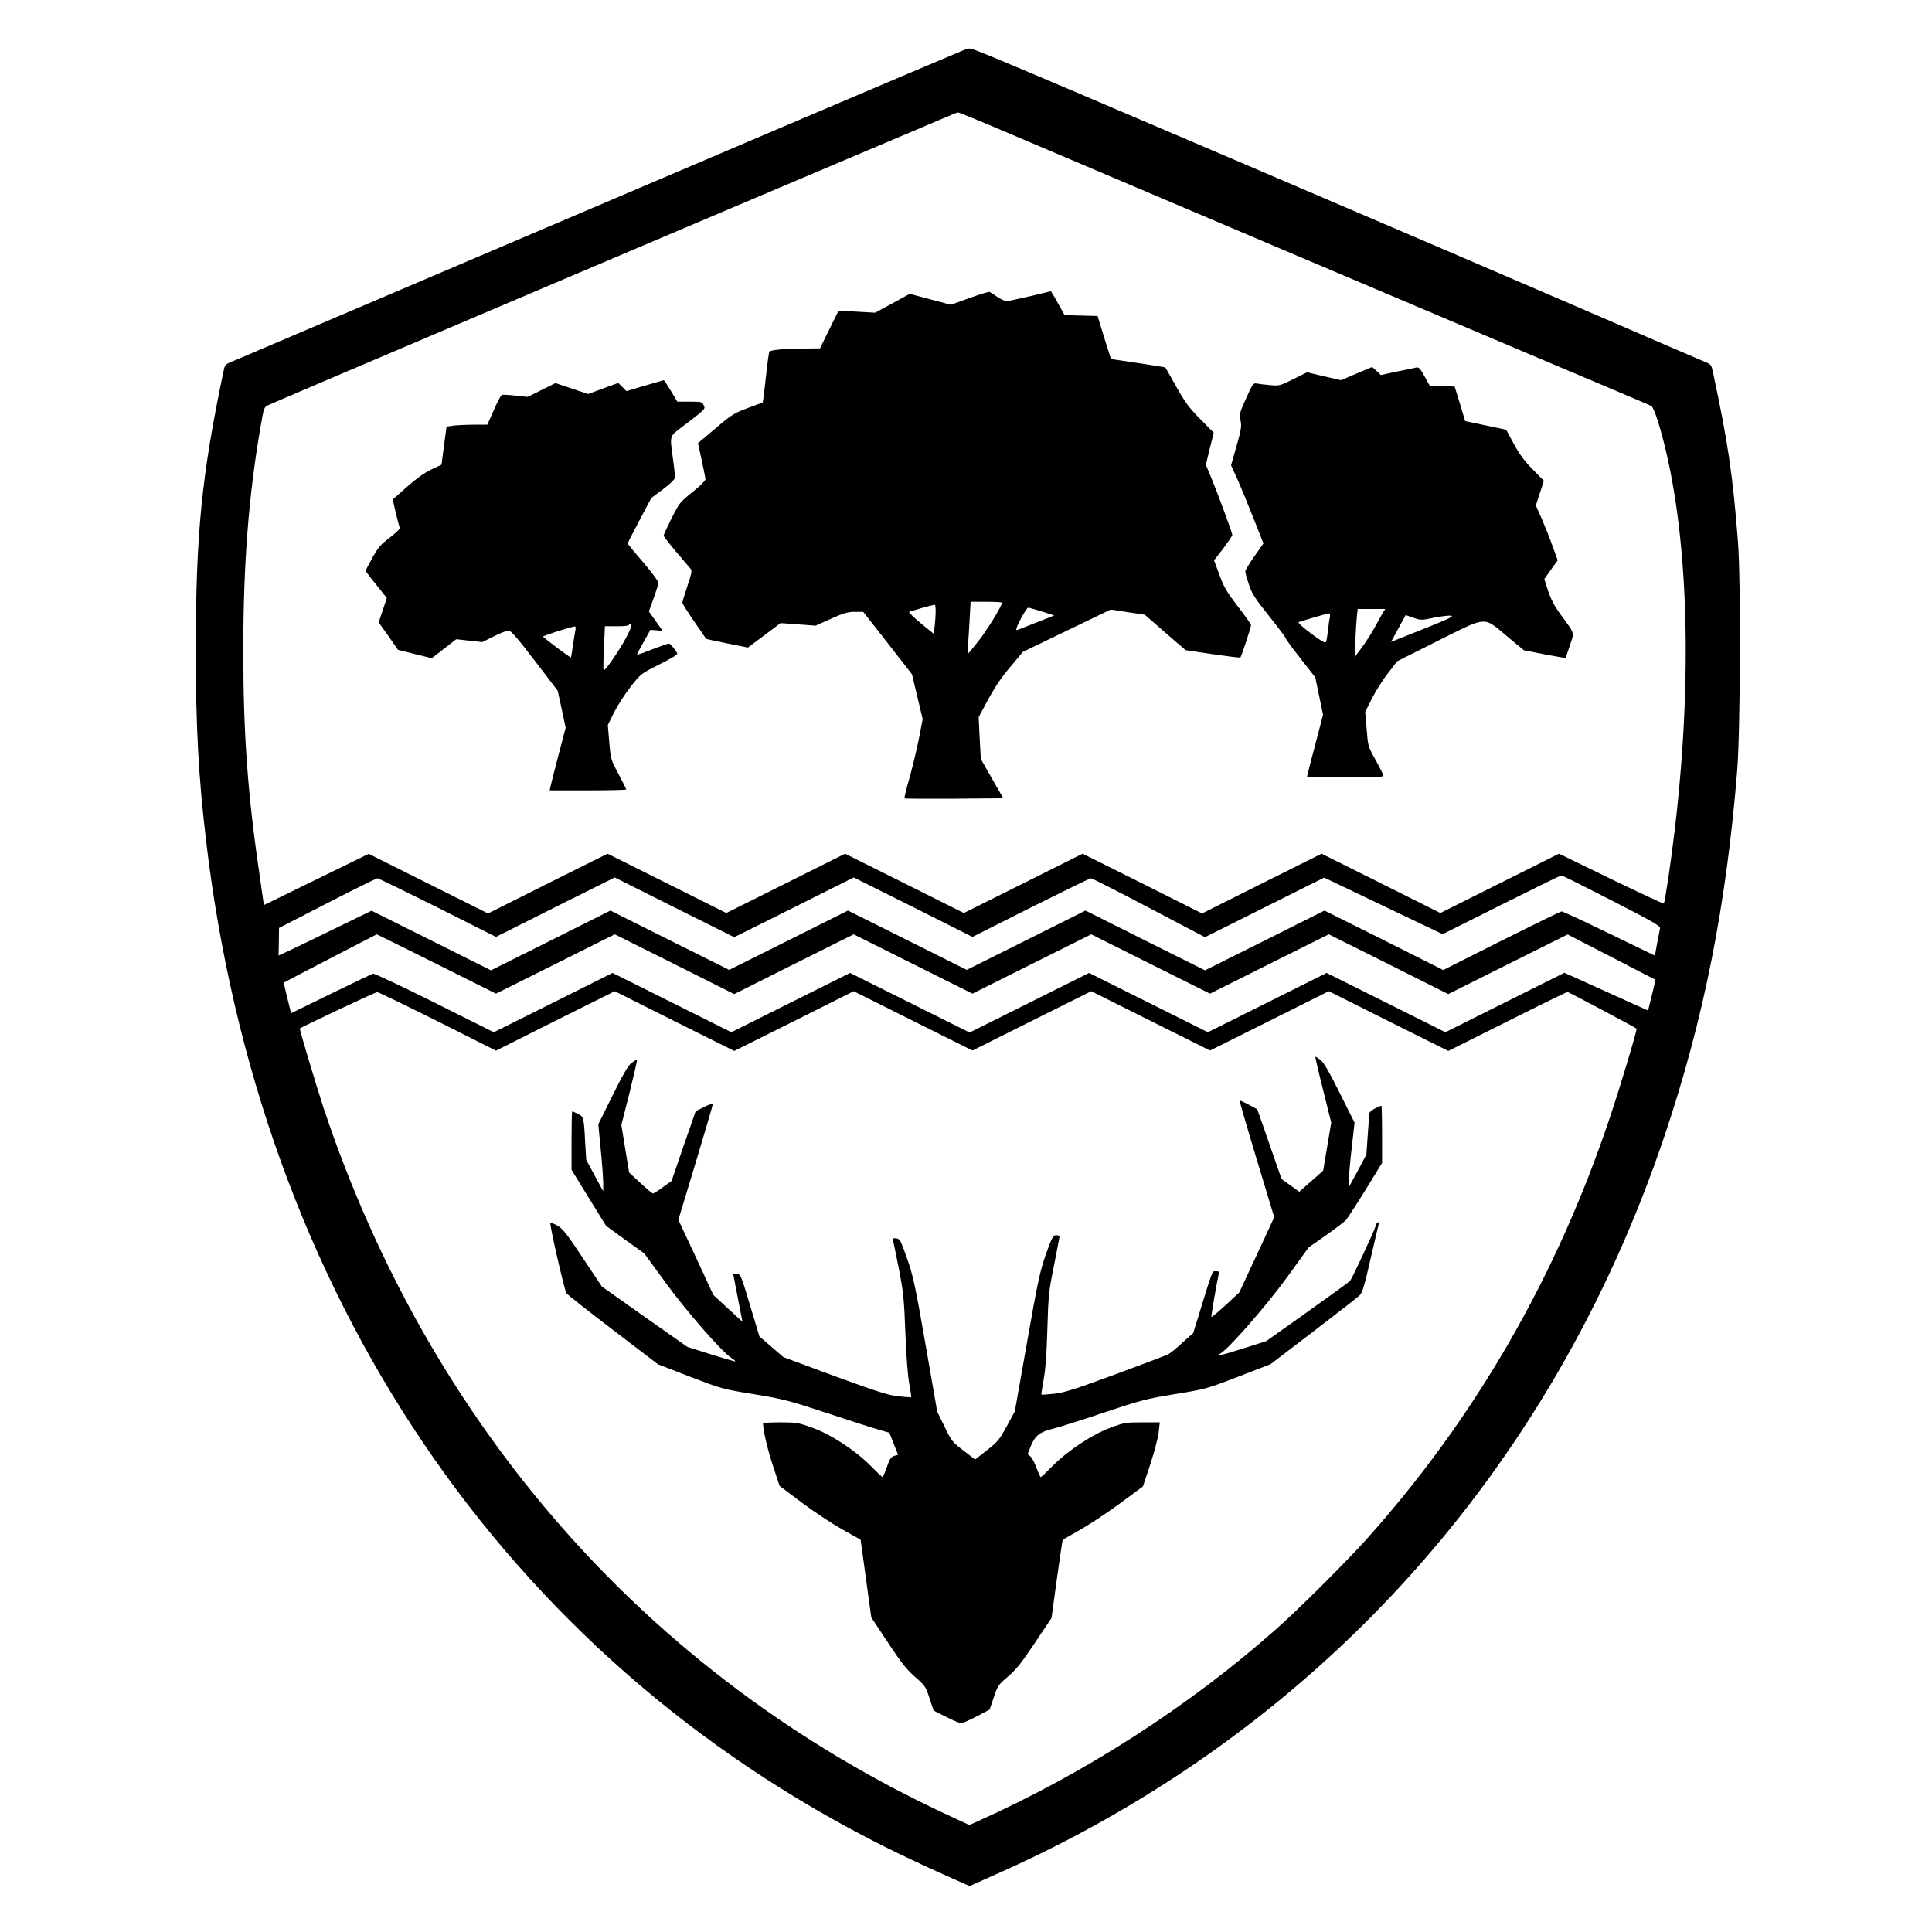
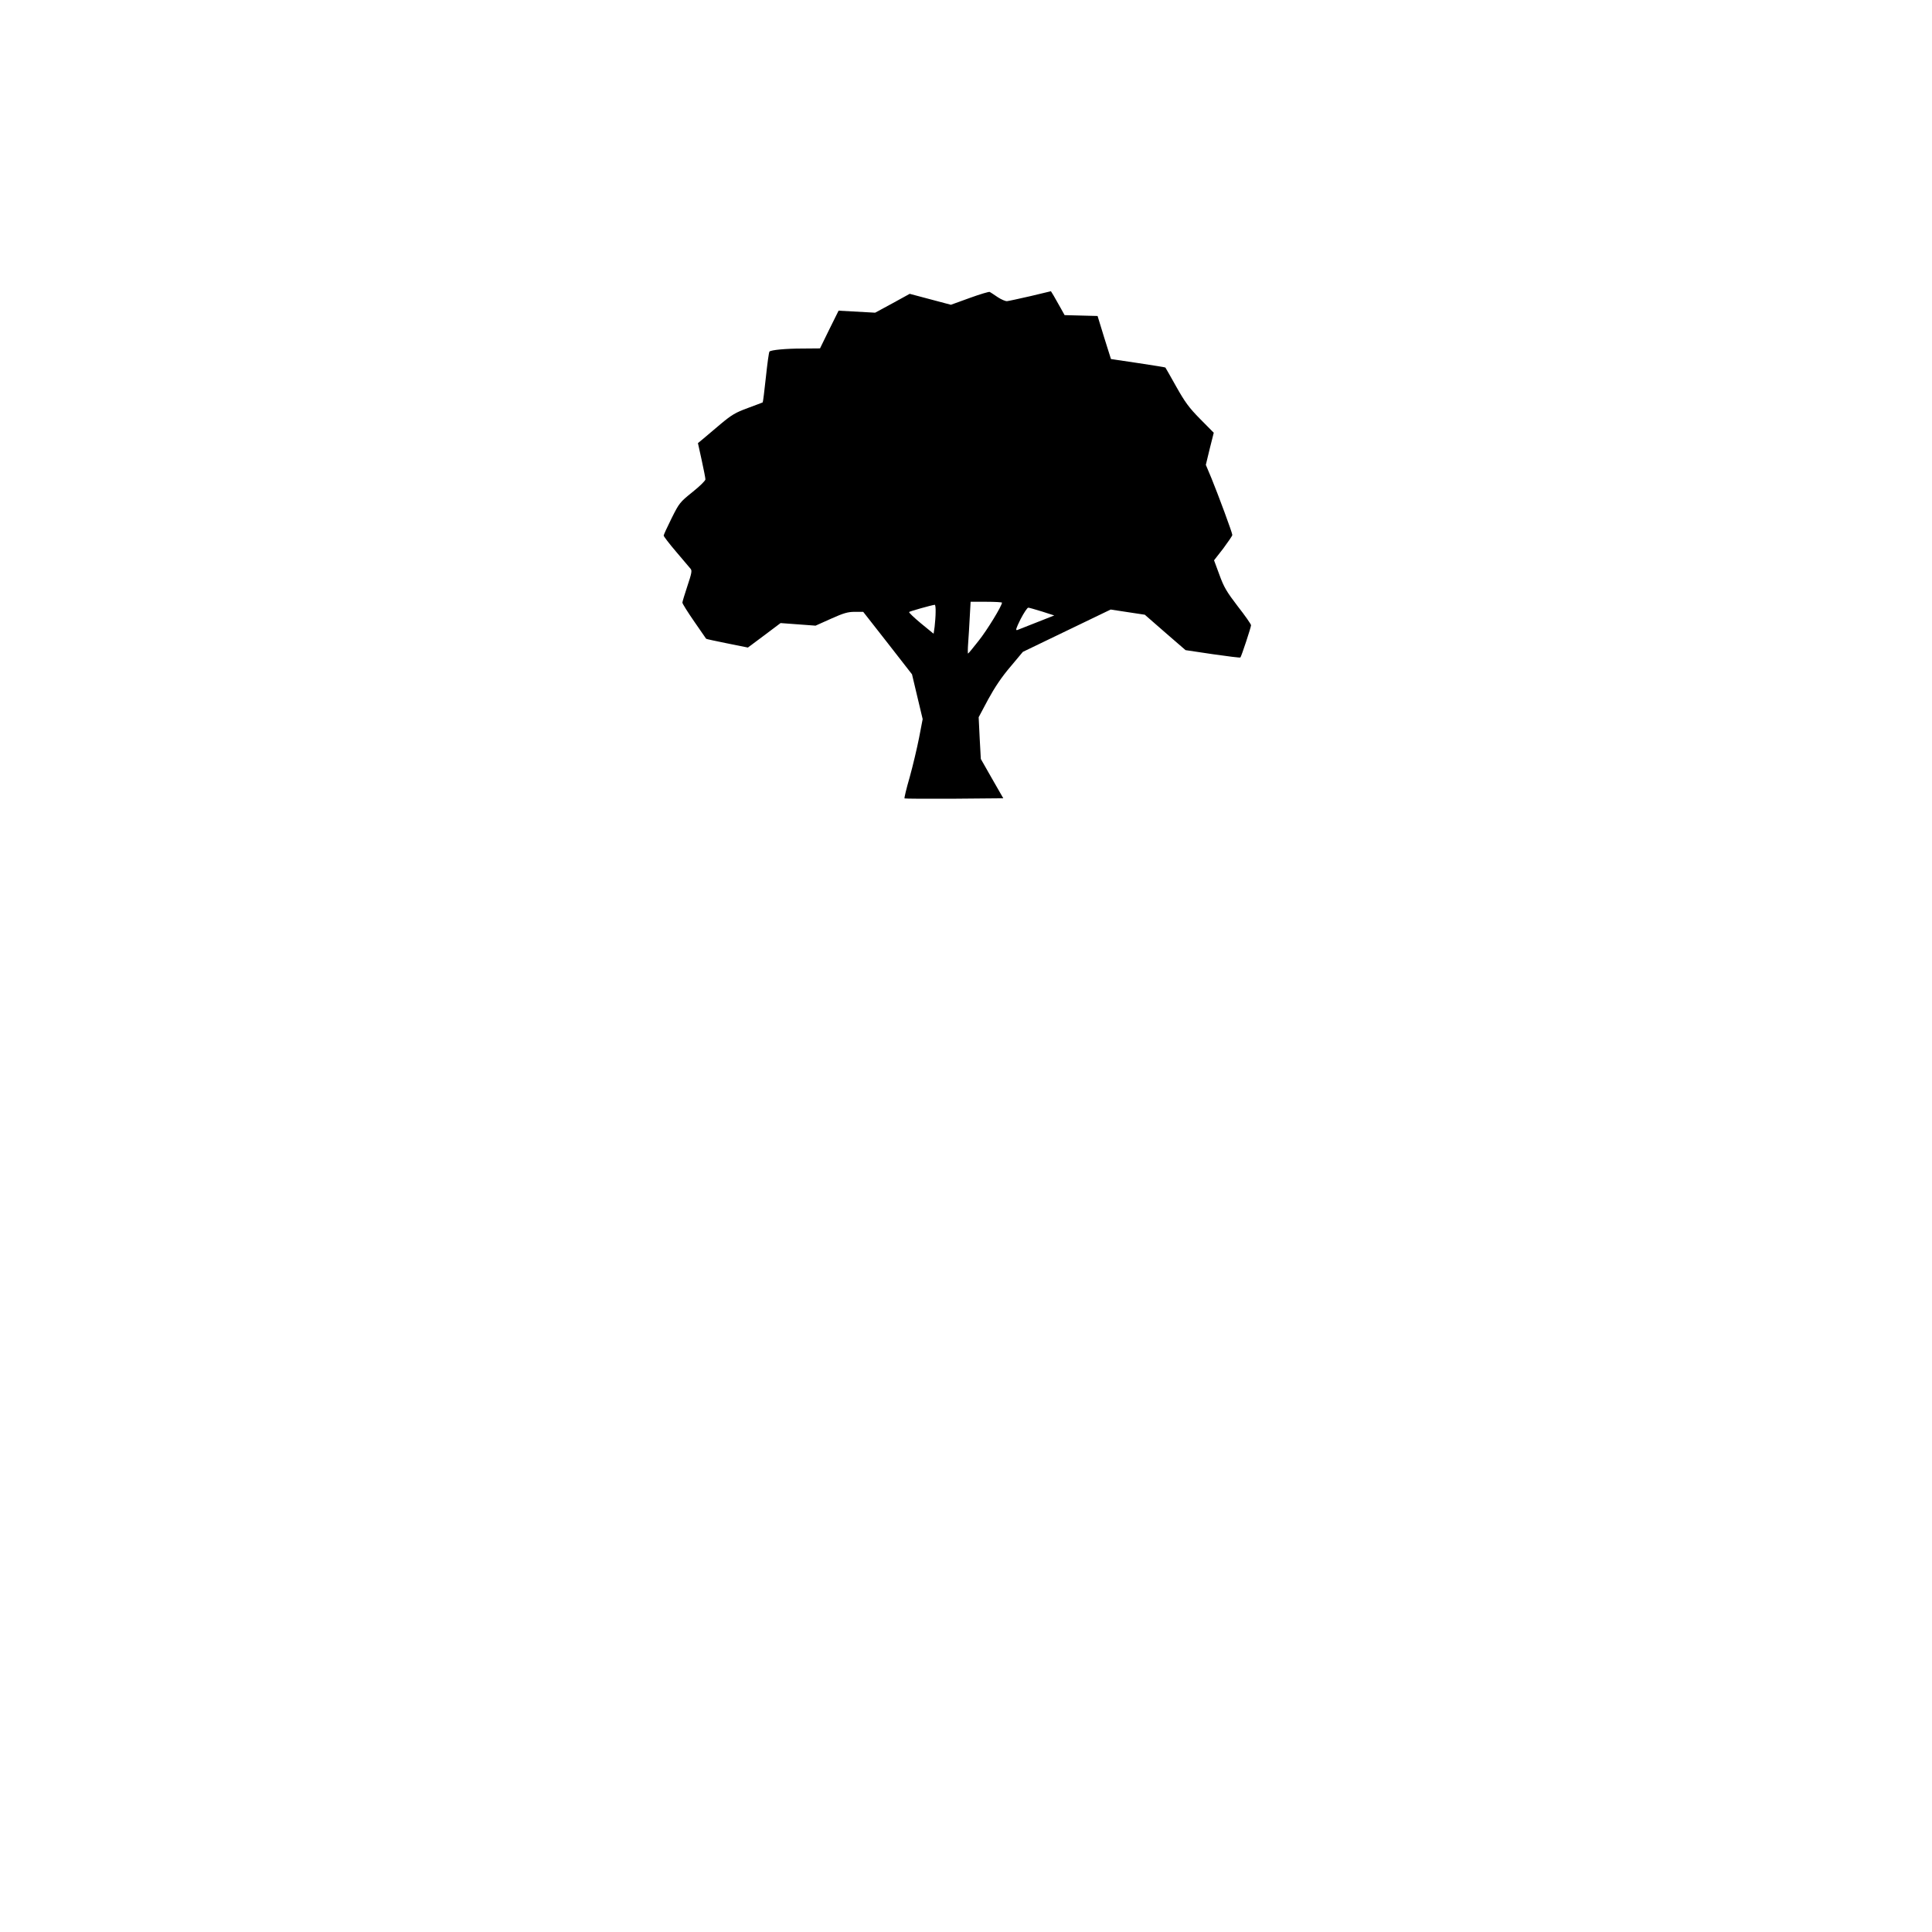
<svg xmlns="http://www.w3.org/2000/svg" version="1.0" width="1342pt" height="1342pt" viewBox="0 0 1342 1342" preserveAspectRatio="xMidYMid meet">
  <g transform="translate(0,1342) scale(0.1,-0.1)" fill="#000000" stroke="none">
-     <path d="M6685 13068 c-62 -24 -2427 -1031 -3920 -1668 -616 -263 -1139 -486 -1161 -495 -38 -15 -43 -21 -51 -63 -152 -721 -193 -1130 -193 -1942 0 -521 19 -878 71 -1315 371 -3152 2071 -5671 4719 -6995 102 -51 275 -133 385 -182 l200 -89 175 78 c2226 984 3864 2792 4652 5133 272 808 429 1597 505 2540 22 275 26 1328 5 1590 -36 463 -69 686 -174 1177 -10 48 -14 53 -52 68 -22 9 -322 138 -666 287 -1203 520 -4085 1752 -4302 1839 -158 63 -137 59 -193 37z m405 -609 c982 -418 2918 -1239 3615 -1534 412 -174 757 -320 765 -325 10 -5 30 -53 48 -112 205 -673 248 -1704 116 -2824 -26 -223 -69 -512 -77 -520 -3 -3 -167 74 -366 170 l-362 176 -412 -206 -412 -206 -412 206 -413 206 -415 -207 -415 -208 -415 208 -415 207 -412 -206 -413 -206 -412 206 -413 206 -412 -206 -413 -206 -412 206 -413 206 -415 -207 -415 -208 -415 207 -414 207 -364 -178 -364 -178 -26 181 c-87 588 -117 1005 -117 1588 0 602 37 1078 122 1566 19 112 23 124 47 136 26 14 3250 1384 4166 1771 270 114 519 220 555 235 36 16 70 29 75 29 6 1 201 -80 435 -180z m4105 -5294 c275 -141 339 -177 336 -192 -2 -10 -11 -57 -20 -104 l-16 -87 -318 154 c-175 85 -323 154 -330 153 -7 0 -194 -92 -417 -203 l-405 -204 -412 207 -413 206 -415 -208 -415 -207 -415 207 -415 208 -412 -206 -413 -206 -412 206 -413 206 -412 -206 -413 -206 -413 206 -412 206 -415 -208 -415 -207 -414 207 -415 207 -253 -123 c-139 -68 -284 -138 -323 -156 l-70 -32 2 95 1 96 336 173 c185 95 342 173 348 172 7 0 195 -92 418 -203 l405 -204 412 207 413 206 415 -208 415 -207 415 207 415 208 413 -206 412 -207 405 204 c223 111 410 203 417 203 7 1 188 -91 403 -204 l390 -205 414 207 414 207 412 -197 411 -196 407 204 c224 112 412 204 417 204 6 1 163 -78 350 -174z m-8162 -441 l412 -206 413 206 412 206 415 -207 415 -208 415 208 415 207 412 -206 413 -206 412 206 413 206 412 -206 413 -206 412 206 413 206 415 -207 415 -208 414 207 415 207 303 -156 c167 -86 304 -157 306 -158 1 -1 -9 -50 -24 -108 l-26 -106 -52 23 c-28 13 -159 72 -290 131 l-239 108 -413 -206 -414 -207 -412 206 -413 206 -412 -206 -413 -206 -412 206 -413 206 -415 -207 -415 -207 -415 207 -415 207 -413 -206 -412 -206 -412 206 -413 206 -412 -206 -413 -206 -412 206 c-226 113 -418 203 -427 201 -9 -3 -140 -66 -293 -140 l-276 -135 -26 105 c-15 58 -25 107 -24 108 3 3 642 334 645 335 2 0 189 -93 416 -206z m7 -398 l405 -204 412 207 413 206 415 -208 415 -207 415 207 415 208 412 -206 413 -206 412 206 413 206 412 -206 413 -206 413 206 412 206 415 -208 415 -207 410 205 c225 113 414 205 418 205 7 0 470 -246 480 -255 6 -5 -116 -412 -188 -625 -372 -1107 -936 -2083 -1691 -2925 -142 -158 -472 -487 -629 -625 -605 -535 -1322 -996 -2071 -1332 l-56 -25 -174 81 c-2057 963 -3570 2682 -4310 4896 -54 165 -170 552 -166 556 12 11 526 253 537 253 8 0 197 -92 420 -203z" />
    <path d="M6735 11350 l-130 -47 -143 38 -143 38 -120 -66 -120 -65 -127 7 -127 7 -65 -131 -64 -131 -121 -1 c-118 0 -219 -10 -230 -21 -4 -3 -15 -83 -25 -178 -10 -95 -20 -173 -22 -175 -2 -1 -48 -19 -103 -39 -87 -32 -112 -47 -190 -112 -49 -42 -105 -89 -123 -104 l-34 -28 26 -118 c14 -64 26 -125 26 -134 0 -9 -41 -49 -90 -88 -87 -70 -92 -76 -145 -182 -30 -60 -55 -115 -55 -120 0 -6 39 -57 87 -113 47 -56 92 -109 100 -118 11 -13 7 -32 -22 -119 -19 -57 -35 -110 -35 -116 0 -7 37 -66 82 -131 45 -65 82 -119 83 -120 1 -2 67 -16 146 -32 l144 -29 114 85 113 85 122 -9 121 -9 107 48 c89 40 118 48 166 48 l58 0 170 -217 169 -217 37 -156 37 -155 -25 -130 c-14 -71 -43 -194 -65 -273 -23 -79 -39 -146 -36 -148 2 -2 157 -3 345 -2 l341 3 -78 136 -78 137 -8 145 -7 145 66 124 c46 84 94 156 154 226 l87 104 305 147 305 147 118 -18 119 -18 141 -123 142 -123 188 -28 c104 -15 191 -26 193 -23 7 7 74 210 74 224 0 7 -41 66 -92 131 -78 102 -97 134 -128 220 l-37 100 64 82 c34 46 63 88 63 94 0 15 -98 279 -145 394 l-39 93 27 112 28 111 -94 95 c-79 80 -106 118 -167 226 -40 72 -74 131 -75 132 -1 2 -86 15 -190 31 l-188 28 -47 149 -46 150 -115 3 -114 3 -29 52 c-16 29 -37 66 -47 83 l-19 31 -142 -34 c-79 -18 -152 -34 -163 -35 -11 -1 -41 12 -65 28 -25 17 -49 33 -55 36 -5 3 -68 -16 -140 -42z m225 -2116 c0 -22 -105 -194 -163 -266 -38 -49 -71 -88 -73 -88 -2 0 -2 33 1 73 3 39 8 120 11 180 l6 107 109 0 c60 0 109 -3 109 -6z m-461 -66 c0 -29 -4 -75 -7 -102 l-7 -48 -88 72 c-48 40 -85 75 -82 79 5 5 153 47 178 50 4 1 7 -23 6 -51z m740 4 l84 -27 -119 -47 c-65 -26 -127 -50 -137 -54 -15 -5 -10 10 22 75 23 44 47 81 54 80 6 0 50 -13 96 -27z" />
-     <path d="M9420 10824 l-105 -45 -118 27 -118 28 -96 -48 c-93 -46 -98 -47 -162 -41 -36 3 -78 8 -92 11 -24 4 -28 -2 -73 -102 -45 -100 -48 -109 -39 -154 8 -41 5 -64 -28 -179 l-38 -133 46 -101 c25 -56 75 -179 112 -272 l67 -170 -63 -89 c-35 -50 -63 -97 -63 -105 0 -9 11 -50 25 -91 21 -64 41 -95 140 -219 63 -79 115 -148 115 -153 0 -6 46 -69 103 -141 l103 -132 27 -130 27 -130 -51 -195 c-28 -107 -54 -205 -56 -217 l-5 -23 266 0 c183 0 266 3 266 11 0 6 -24 54 -54 108 -54 97 -54 98 -63 217 l-10 119 45 90 c25 49 74 129 111 176 l66 86 285 143 c345 172 311 170 481 28 l114 -95 143 -28 c78 -15 144 -26 146 -24 2 2 16 41 31 87 31 95 37 74 -66 215 -42 58 -66 104 -86 163 l-26 82 46 65 47 65 -36 99 c-19 54 -53 139 -75 190 l-41 92 28 86 28 85 -76 78 c-57 56 -92 104 -132 177 l-54 100 -143 30 -142 30 -36 120 -37 120 -86 3 -87 3 -36 65 c-31 55 -40 65 -58 61 -12 -3 -72 -16 -134 -28 l-112 -24 -29 28 c-15 15 -30 27 -33 27 -2 -1 -51 -21 -109 -46z m182 -1666 c-10 -18 -36 -64 -57 -103 -21 -38 -61 -99 -87 -135 l-49 -65 6 125 c3 69 8 144 11 168 l5 42 95 0 96 0 -20 -32z m-365 -28 c-4 -16 -9 -58 -13 -94 -4 -35 -10 -69 -14 -76 -5 -9 -37 10 -105 61 -58 43 -92 75 -84 78 48 16 196 59 208 60 10 1 12 -7 8 -29z m727 0 c51 10 103 16 116 13 21 -6 -15 -22 -376 -165 l-42 -17 51 93 51 94 54 -19 c52 -18 55 -18 146 1z" />
-     <path d="M4478 10741 l-126 -38 -29 29 -29 28 -104 -38 -105 -39 -113 38 -114 38 -96 -48 -97 -48 -84 9 c-46 5 -89 7 -95 5 -7 -3 -32 -50 -56 -106 l-45 -101 -90 0 c-49 0 -113 -3 -141 -6 l-52 -7 -18 -132 -17 -133 -71 -33 c-46 -22 -104 -63 -166 -118 -52 -47 -97 -86 -100 -88 -4 -3 34 -162 47 -200 3 -6 -29 -36 -69 -67 -63 -47 -81 -68 -121 -140 -26 -46 -47 -87 -47 -91 0 -3 33 -47 74 -97 l73 -92 -28 -84 -29 -85 68 -95 67 -96 117 -29 117 -29 85 66 85 66 91 -10 90 -10 80 40 c44 22 90 40 102 40 18 -1 59 -48 183 -210 l159 -208 28 -129 27 -128 -51 -195 c-28 -107 -53 -205 -55 -217 l-5 -23 266 0 c146 0 266 3 266 6 0 4 -24 52 -54 108 -53 99 -54 103 -64 220 l-10 120 44 89 c25 49 77 129 116 179 70 89 71 89 200 154 88 44 127 68 122 77 -21 35 -49 67 -58 67 -6 0 -58 -18 -115 -40 -57 -23 -105 -39 -106 -38 -2 2 19 41 45 88 l48 85 42 -3 43 -4 -48 68 -48 67 33 91 c18 50 33 98 34 108 0 9 -47 73 -106 142 -60 69 -108 128 -108 131 0 4 37 76 82 161 l82 155 83 62 c54 41 82 69 82 82 0 11 -6 67 -14 125 -23 167 -26 157 57 220 172 131 169 128 156 155 -11 24 -15 25 -97 25 l-86 0 -45 75 c-25 41 -47 75 -50 74 -3 -1 -62 -18 -132 -38z m-133 -1758 c-50 -92 -144 -227 -152 -219 -3 3 -2 73 2 155 l7 151 84 0 c59 0 84 4 84 12 0 9 3 9 11 1 9 -9 -1 -34 -36 -100z m-349 55 c-4 -18 -11 -67 -17 -108 -6 -41 -12 -76 -13 -77 -4 -4 -190 137 -194 145 -2 6 189 67 222 71 5 0 6 -14 2 -31z" />
-     <path d="M9190 5851 l57 -229 -28 -166 -28 -167 -48 -43 c-26 -23 -64 -56 -83 -73 l-35 -31 -61 44 -62 44 -48 138 c-26 75 -64 184 -84 242 l-37 105 -59 32 c-32 17 -60 30 -63 28 -2 -2 51 -185 118 -407 l122 -403 -121 -261 -122 -262 -94 -87 c-52 -48 -97 -85 -99 -83 -4 4 32 212 50 296 5 18 1 22 -19 22 -27 0 -19 21 -126 -327 l-32 -103 -75 -67 c-41 -38 -85 -74 -98 -80 -13 -7 -176 -69 -364 -138 -284 -105 -356 -128 -428 -136 -47 -5 -87 -8 -89 -6 -2 2 5 48 15 103 13 70 21 173 26 349 7 235 9 261 46 444 21 107 39 198 39 203 0 4 -11 8 -24 8 -21 0 -28 -13 -71 -132 -41 -119 -56 -184 -131 -612 l-85 -480 -56 -103 c-51 -93 -63 -108 -138 -167 l-82 -64 -80 62 c-77 58 -83 65 -132 166 l-51 105 -81 465 c-73 419 -86 478 -129 600 -44 125 -49 135 -75 138 -22 3 -26 0 -22 -15 3 -10 22 -99 41 -198 31 -161 36 -207 45 -445 6 -161 17 -300 27 -353 9 -48 15 -90 13 -92 -2 -2 -42 1 -89 6 -71 8 -143 31 -442 140 l-356 132 -84 72 -83 72 -65 216 c-63 210 -66 217 -91 217 l-26 0 32 -165 32 -166 -31 28 c-17 16 -62 58 -101 93 l-70 65 -121 261 -122 261 119 393 c65 216 119 399 119 406 0 10 -17 6 -59 -15 l-59 -30 -39 -113 c-22 -62 -60 -171 -84 -242 l-44 -129 -60 -43 c-32 -24 -64 -44 -70 -44 -5 1 -45 33 -87 73 l-78 72 -27 165 -27 166 57 224 c30 124 54 226 52 229 -3 2 -19 -8 -37 -21 -25 -19 -58 -77 -133 -227 l-99 -200 17 -178 c10 -98 17 -203 17 -233 l0 -55 -59 109 -59 110 -7 115 c-9 180 -11 185 -51 204 -19 10 -37 17 -39 17 -3 0 -5 -91 -5 -203 l0 -203 120 -195 120 -194 132 -96 133 -95 150 -206 c146 -200 389 -478 457 -522 16 -10 27 -20 25 -22 -2 -2 -77 20 -168 48 l-164 52 -297 209 -297 210 -132 198 c-110 166 -139 203 -176 225 -25 14 -47 23 -50 20 -8 -7 97 -466 111 -488 6 -10 152 -125 324 -256 l313 -239 222 -86 c219 -84 225 -86 442 -121 204 -34 241 -43 505 -130 157 -52 319 -104 361 -116 l77 -22 30 -77 30 -76 -27 -8 c-22 -7 -32 -21 -51 -78 -13 -38 -27 -69 -30 -69 -3 0 -39 34 -80 76 -108 109 -278 221 -408 267 -97 35 -111 37 -223 37 -65 0 -119 -3 -119 -7 2 -55 30 -176 68 -291 l47 -143 150 -113 c82 -62 209 -146 281 -187 l132 -74 37 -270 37 -270 116 -175 c93 -141 130 -187 188 -238 70 -61 74 -67 101 -149 l28 -85 87 -44 c48 -24 96 -44 105 -44 10 1 58 22 108 48 l89 47 29 85 c27 81 32 88 99 145 57 49 93 93 186 233 l116 173 37 271 c21 148 39 271 41 273 2 1 57 33 123 70 66 38 191 120 277 184 l157 116 50 150 c27 83 54 183 59 223 l8 72 -121 0 c-116 0 -127 -2 -221 -37 -126 -46 -300 -161 -404 -267 -41 -42 -77 -76 -81 -76 -3 0 -16 28 -29 63 -12 34 -31 70 -42 80 l-20 17 22 55 c29 72 63 99 152 120 40 10 199 60 353 112 260 87 295 96 495 129 211 34 219 36 440 121 l225 87 300 229 c165 126 310 239 321 251 17 16 34 75 74 251 29 127 55 236 57 243 3 6 1 12 -5 12 -5 0 -13 -11 -16 -25 -8 -30 -163 -364 -178 -382 -6 -7 -139 -104 -297 -216 l-286 -203 -164 -52 c-152 -48 -201 -59 -153 -33 54 29 316 328 460 526 l152 210 121 85 c66 47 128 94 138 105 10 11 71 105 135 208 l116 189 0 199 c0 109 -2 199 -5 199 -3 0 -24 -9 -45 -20 -28 -14 -40 -27 -40 -43 0 -12 -5 -79 -10 -150 l-9 -127 -60 -113 -61 -112 0 55 c0 30 9 131 20 223 l19 169 -104 208 c-75 150 -112 214 -134 229 -16 12 -31 21 -34 21 -3 0 21 -103 53 -229z" />
  </g>
</svg>